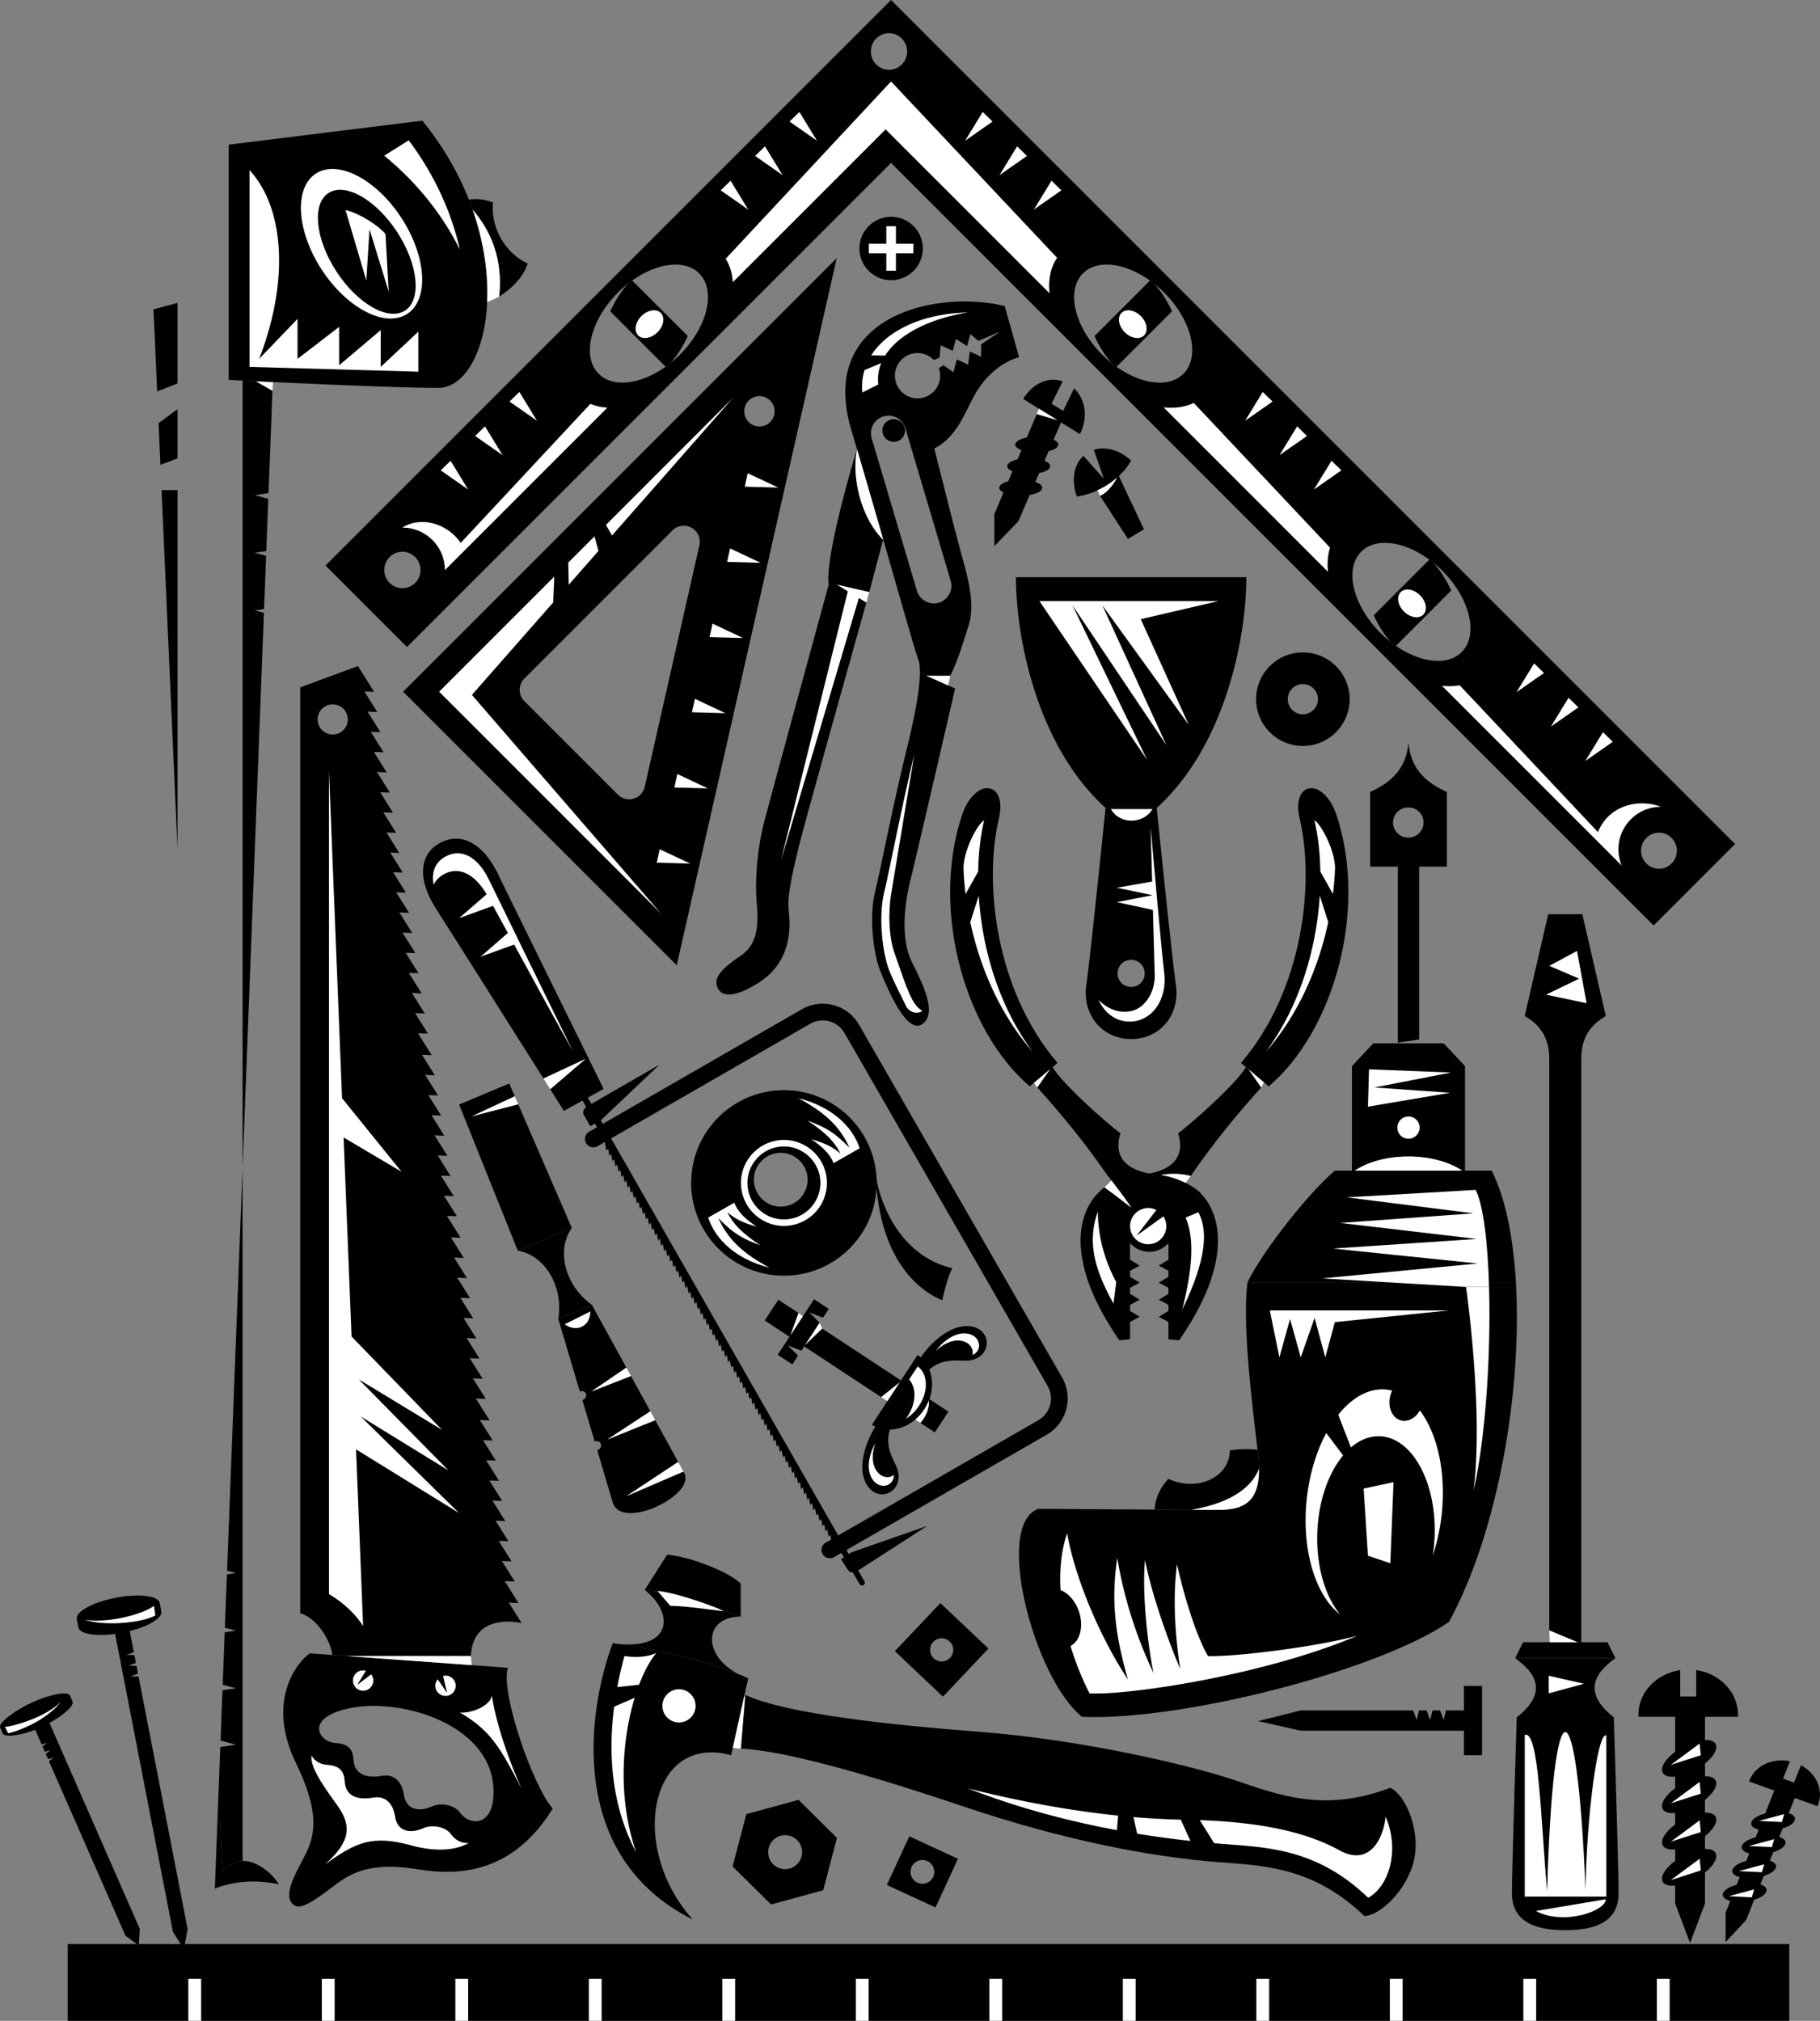
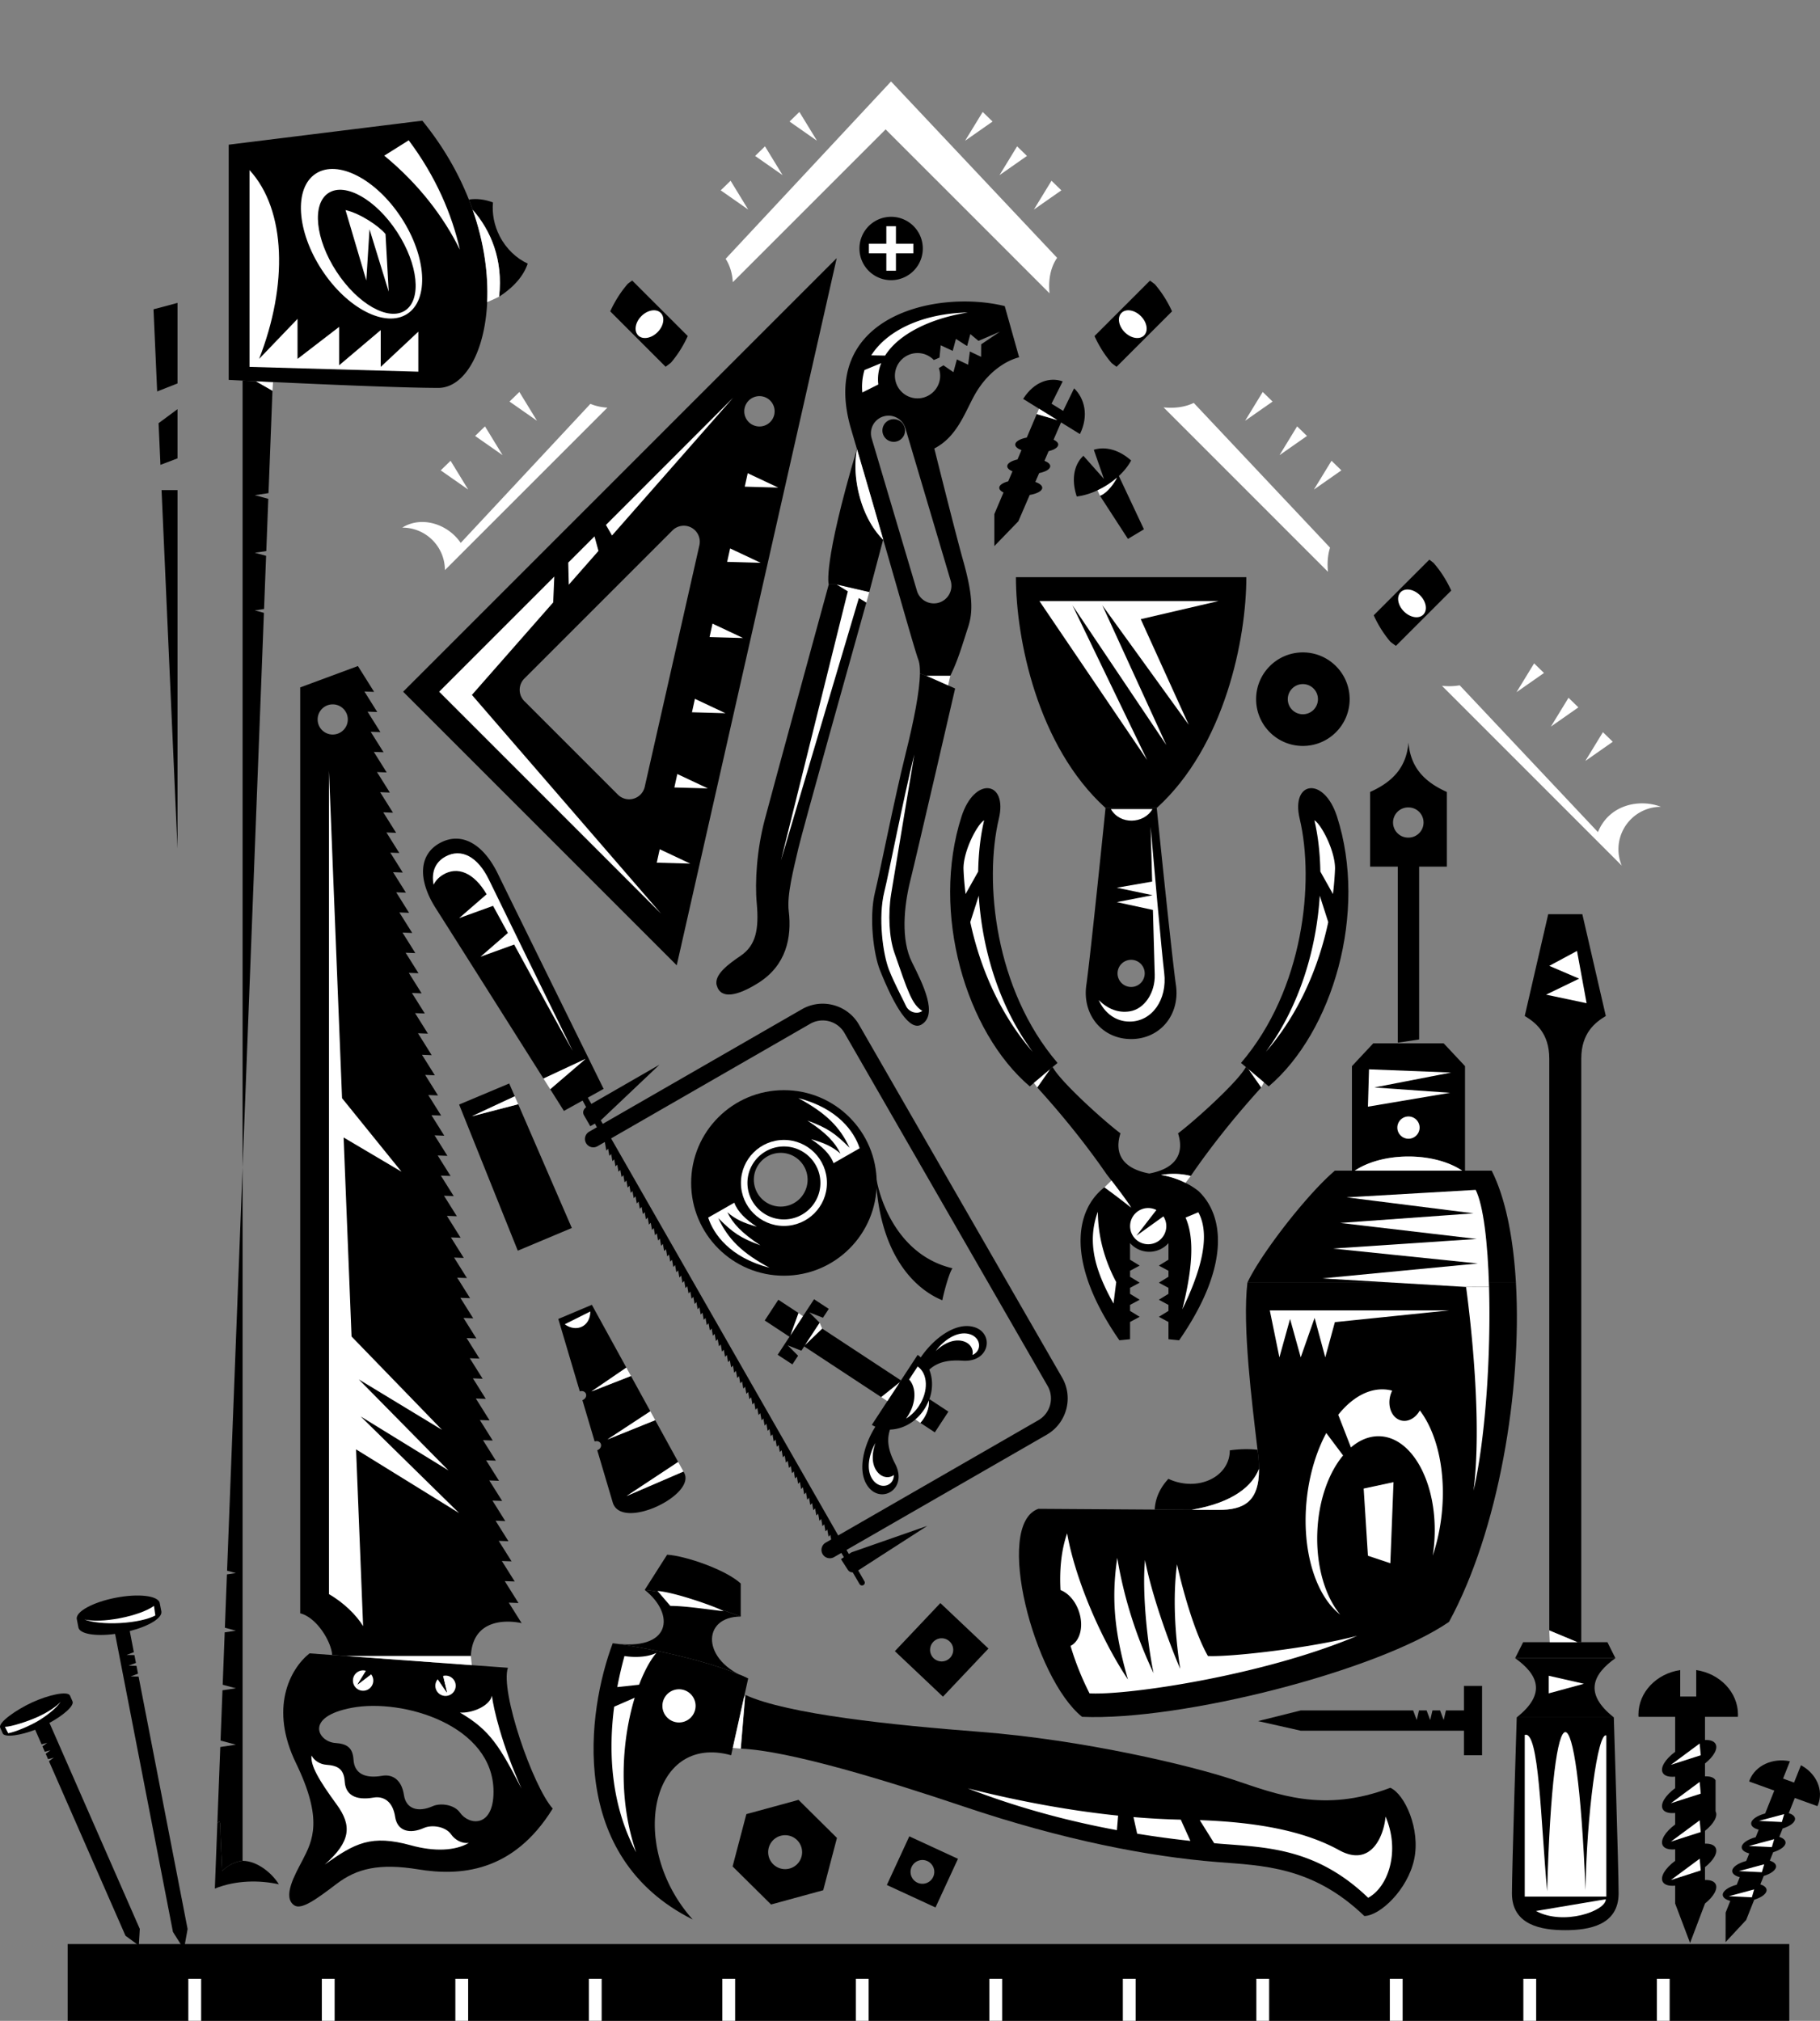
<svg xmlns="http://www.w3.org/2000/svg" width="477.2" height="529.844">
  <rect width="100%" height="100%" fill="#808080" stroke="none" />
  <path d="M46.544 100.531V79.414l-6.293 1.68.957 21.539 5.336-2.102m0 6.75-4.964 3.68.488 10.918 4.476-1.7v-12.898M42.36 128.5l4.184 93.973V128.5Zm190.169 365.723 5.894-12.758 12.758 5.89-5.894 12.762zm8.02-.606a3.112 3.112 0 0 0 4.132-1.523 3.112 3.112 0 0 0-1.52-4.133 3.117 3.117 0 0 0-4.132 1.52 3.119 3.119 0 0 0 1.52 4.136m6.691-48.773-12.606-11.926 11.926-12.61 12.61 11.926zm1.867-10.184a3.035 3.035 0 0 0-.121-4.289 3.032 3.032 0 0 0-4.29.121 3.032 3.032 0 0 0 .122 4.29 3.036 3.036 0 0 0 4.289-.122m-46.941 64.676-10.079-9.98 3.606-13.715 13.68-3.735 10.074 9.977-3.602 13.715zm3.605-9.27a4.45 4.45 0 1 0-.008-8.898 4.45 4.45 0 0 0 .008 8.898m-28.332-236.972-71.738-71.735L219.388 67.672Zm3.875-114.735a4.202 4.202 0 0 0-4.992.711l-38.832 38.832a4.192 4.192 0 0 0 0 5.934l24.504 24.5a4.182 4.182 0 0 0 4.129 1.062 4.187 4.187 0 0 0 2.925-3.101l14.332-63.336a4.204 4.204 0 0 0-2.066-4.602zm17.75-26.539a3.979 3.979 0 1 0-.004-7.957 3.979 3.979 0 0 0 .004 7.957" />
  <path fill="#fff" d="m155.876 140.625-6.882 6.883.14 5.793 7.785-8.856-1.043-3.82m-10.828 17.325.29-6.786-30.196 30.195 58.207 58.207-49.613-57.367 21.312-24.25m13.825-20.32 1.597 2.773 31.754-36.129zm36.402-10.031.777-3.524 8.004 3.77zm-4.617 19.718.777-3.527 8.008 3.77zm-4.614 19.715.778-3.523 8.008 3.77zm-4.613 19.719.774-3.523 8.007 3.77zm-4.617 19.719.777-3.528 8.008 3.77zm-4.614 19.715.778-3.524 8.004 3.77zm0 0" />
  <path d="m180.326 88.113-14.563-14.562c-.39.277-.777.562-1.164.867a28.703 28.703 0 0 0-2.902 3.996A31.032 31.032 0 0 0 160 81.633l14.52 14.52c.48-.344.953-.704 1.426-1.087a28.894 28.894 0 0 0 2.683-3.734 30.641 30.641 0 0 0 1.696-3.219m125.282-9.699a28.997 28.997 0 0 0-2.793-3.871c-.43-.34-.86-.664-1.29-.973l-14.546 14.543a30.645 30.645 0 0 0 1.695 3.219 28.59 28.59 0 0 0 2.774 3.844c.437.347.875.68 1.32.992l14.535-14.535a30.298 30.298 0 0 0-1.695-3.219m73.207 73.207a28.582 28.582 0 0 0-2.93-4.023c-.37-.301-.738-.586-1.113-.864l-14.586 14.586a30.644 30.644 0 0 0 1.695 3.22 28.856 28.856 0 0 0 2.668 3.714c.485.383.973.742 1.465 1.082l14.496-14.496a30.3 30.3 0 0 0-1.695-3.219" />
-   <path d="M233.63 0 85.345 148.285l21.36 21.356L233.63 42.719 433.576 242.66l21.355-21.36ZM105.51 154.219a4.738 4.738 0 0 1-4.739-4.739 4.739 4.739 0 1 1 9.477 0 4.738 4.738 0 0 1-4.739 4.739zm72.769-61.239a30.355 30.355 0 0 1-2.332 2.086c-.473.383-.946.743-1.426 1.086-6.531 4.645-13.793 5.61-17.54 1.86-4.491-4.489-2.237-14.028 5.032-21.297a29.923 29.923 0 0 1 2.586-2.297c.387-.305.774-.59 1.164-.867 6.531-4.653 13.801-5.621 17.551-1.871 4.492 4.492 2.238 14.027-5.035 21.3zm54.812-74.683a4.746 4.746 0 0 1-4.746-4.746 4.747 4.747 0 1 1 9.492 0 4.746 4.746 0 0 1-4.746 4.746zm77.188 79.715c-3.742 3.746-10.992 2.789-17.512-1.844a29.807 29.807 0 0 1-3.785-3.188c-7.274-7.273-9.527-16.808-5.035-21.3 3.754-3.758 11.039-2.782 17.578 1.89.43.309.86.633 1.289.973a30.496 30.496 0 0 1 2.434 2.172c7.27 7.27 9.523 16.808 5.03 21.297zm72.96 72.96c-3.687 3.692-10.78 2.821-17.226-1.636-.492-.34-.98-.7-1.465-1.082a30.43 30.43 0 0 1-2.605-2.313c-7.274-7.273-9.527-16.808-5.035-21.3 3.808-3.813 11.25-2.75 17.863 2.093.375.278.742.563 1.113.864a29.38 29.38 0 0 1 2.32 2.078c7.274 7.27 9.528 16.804 5.036 21.297zm51.786 56.813a4.741 4.741 0 0 1-4.742-4.738 4.745 4.745 0 0 1 4.742-4.742 4.741 4.741 0 0 1 0 9.48" />
  <path fill="#fff" d="m154.802 105.883-34.004 36.46c-3.34-4.933-10.218-7.187-15.32-4.011l-.008.008c.012 0 .027-.004.04-.004 6.151 0 11.14 4.988 11.14 11.145l42.605-42.602c-1.601-.098-3.101-.426-4.453-.996m193.391 44.035c-.23-2.285-.059-4.43.543-6.332l-35.738-37.95c-2.258 1.094-4.97 1.47-7.91 1.173l43.105 43.109m-71.02-82.32L233.63 21.359l-43.37 46.504c1.124 1.742 1.745 3.828 1.882 6.125l40.066-40.066 42.981 42.98c-.363-3.574.27-6.808 1.984-9.304m158.325 143.937c-5.614-2.172-13.582-.601-16.52 6.637l-36.25-38.492c-1.453.257-3.012.297-4.645.132l47.133 47.137a11.11 11.11 0 0 1-.863-4.27c0-6.156 4.988-11.144 11.145-11.144" />
  <path fill="#fff" d="m115.556 123.324 2.586-2.515 4.613 7.55zm9.02-9.019 2.586-2.516 4.617 7.55zm9.019-9.02 2.586-2.515 4.617 7.55zm55.375-55.379 2.59-2.515 4.613 7.55zm9.024-9.019 2.586-2.516 4.613 7.55zm9.019-9.02 2.586-2.515 4.613 7.55zm144.692 91.457-2.586-2.515-4.618 7.55zm-9.02-9.019-2.586-2.516-4.617 7.55zm-9.019-9.02-2.586-2.515-4.618 7.55zm89.199 89.199-2.586-2.515-4.613 7.55zm-9.02-9.019-2.586-2.516-4.613 7.551zm-9.019-9.015-2.586-2.52-4.614 7.55zM278.287 49.906l-2.586-2.515-4.614 7.55zm-9.02-9.019-2.586-2.516-4.613 7.55zm-9.019-9.02-2.586-2.515-4.618 7.55zM172.4 87.105c1.637-1.632 2.012-3.906.844-5.07-1.164-1.168-3.438-.793-5.07.844-1.633 1.633-2.012 3.902-.844 5.07 1.168 1.168 3.437.79 5.07-.844m122.504 0c-1.637-1.632-2.016-3.906-.848-5.07 1.168-1.168 3.442-.793 5.074.844 1.633 1.633 2.012 3.902.844 5.07-1.168 1.168-3.437.79-5.07-.844m73.206 73.208c-1.636-1.633-2.015-3.907-.847-5.07 1.168-1.169 3.442-.794 5.074.843 1.633 1.633 2.012 3.902.844 5.07-1.168 1.168-3.437.793-5.07-.844" />
  <path d="M233.65 73.457a8.307 8.307 0 1 0 .003-16.614 8.307 8.307 0 0 0-.003 16.614" />
  <path fill="#fff" d="M239.486 63.89h-4.574v-4.574h-2.52v4.575h-4.574v2.52h4.574v4.573h2.52V66.41h4.574v-2.52M66.994 99.95l4.441 2.538.152-2.32c-1.668-.078-3.21-.152-4.593-.219" />
  <path d="m63.603 306.098 5.594-145.414-2.39-.645 2.429-.367.535-13.938-2.965-.8 3.016-.454.523-13.695-3.539-.953 3.598-.539 1.031-26.805-4.441-2.539c-1.278-.058-2.418-.117-3.391-.164v206.313m-1.766 106.343-2.336.352-.539 13.977 2.875.777-2.921.437-.528 13.735 3.45.93-3.505.527-.507 13.18 4.011 1.081-4.078.61-.773 20.09s.762-1.387.762.504c0 1.886.503 11.957.503 11.957 2.016-2.141 4.41-2.641 5.352-2.707V306.098l-4.066 105.726 2.3.617" />
  <path d="M57.748 478.64c0-1.89-.762-.503-.762-.503l-.653 17.027c5.594-2.238 11.747-2.238 16.782-1.117-1.68-2.797-5.594-6.156-9.512-6.156-.941.066-3.336.566-5.352 2.707 0 0-.503-10.07-.503-11.957m73.304-416.653c-1.508-2.898-2.062-6.008-1.797-8.91-2.074-.789-4.257-1.086-6.316-.754.352.89.68 1.778.988 2.66 4.719 5.403 8.031 13 6.942 22.805 4.183-2.723 6.511-5.719 7.496-8.672-2.961-1.39-5.598-3.836-7.313-7.129" />
  <path d="m110.732 31.64-50.766 6.294v61.671l3.637.18c.973.047 2.113.106 3.39.164 1.383.067 2.926.14 4.594.219 13.239.621 34.211 1.535 43.34 1.535 6.82 0 12.207-9.27 12.809-22.488.328-7.192-.762-15.555-3.809-24.23a71.49 71.49 0 0 0-.988-2.66c-2.727-6.895-6.7-13.93-12.207-20.684" />
  <path fill="#fff" d="M123.927 54.984c4.719 5.403 8.031 13 6.942 22.805 0 0-1.536.762-3.133 1.426.328-7.192-.762-15.555-3.809-24.23m-23.176-14.172c9.165 7.535 15.63 16.16 19.825 24.636-2.067-9.23-6.297-19.176-13.414-28.664l-6.41 4.028M84.36 70.715c6.626 10.152 16.669 15.336 22.43 11.574 5.762-3.758 5.063-15.039-1.562-25.191-6.625-10.153-16.668-15.336-22.43-11.575-5.765 3.758-5.062 15.04 1.563 25.192" />
  <path fill="#fff" d="m109.681 97.453-44.258-1.258V44.594C75.072 55.082 75.49 74.8 67.94 94.098l10.07-10.489v10.489l10.907-8.391v10.07l10.906-9.23v9.648l9.86-9.23v10.488" />
  <path d="M88.22 71.203c5.551 8.504 13.61 13.078 18 10.215 4.39-2.867 3.45-12.086-2.101-20.59-5.551-8.508-13.61-13.082-18-10.219-4.391 2.868-3.45 12.086 2.101 20.594" />
  <path fill="#fff" d="M101.083 61.375c-1.68-2.098-6.714-5.453-10.488-6.293l5.453 18.461.84-13.426 5.031 16.36-.836-15.102" />
  <path d="M30.333 418.91c-6.003 1.168-10.57 3.676-10.195 5.606l.422 2.18c.336 1.718 4.477 2.394 9.617 1.699l15.168 78.125 2.883 4.57.961-5.317-12.852-66.195-2.074-.039 1.926-.727-.398-2.046-2.07-.043 1.921-.727-.394-2.047-2.075-.039 1.922-.727-1.07-5.535c5.027-1.277 8.613-3.457 8.281-5.175l-.426-2.176c-.37-1.93-5.543-2.551-11.547-1.387" />
  <path fill="#fff" d="M22.138 424.602c1.922.77 5.422 1.164 9.367.945 3.965-.219 7.399-1.004 9.22-1.985l-.352-2.519c-1.665 1.219-4.961 2.46-8.86 3.219-3.879.754-7.367.84-9.375.34" />
  <path d="M8.443 446.344c4.191-1.93 9.324-3.106 9.91-1.77.113.262.543 1.242.66 1.504.52 1.192-2.582 3.797-6.047 5.637l23.688 54.023-.262 4.348-3.484-2.547-20.07-45.773 1.261-.934-1.496.402-.617-1.414 1.258-.937-1.493.406-.62-1.414 1.261-.938-1.492.407-1.68-3.828c-3.64 1.433-7.988 2.144-8.508.953-.117-.262-.546-1.242-.664-1.504-.582-1.336 4.203-4.688 8.395-6.621" />
  <path fill="#fff" d="M15.9 446.195c-.86 1.309-2.852 3.086-5.375 4.688-2.535 1.61-6.844 3.347-8.379 3.55l-.852-1.68c1.543.009 5.961-1.394 8.684-2.644 2.711-1.25 4.895-2.73 5.922-3.914" />
  <path d="M303.294 211.844c17.899-16.219 23.493-44.469 23.493-60.516h-60.414c0 16.047 5.593 44.297 23.496 60.516h13.425" />
  <path fill="#fff" d="M272.529 157.586h46.984L299.1 162.34l12.582 27.691-22.652-31.328 16.781 36.64-24.613-36.64 19.578 40.555-28.246-41.672" />
  <path d="M303.294 211.844s3.914 38.597 5.032 46.43c1.12 7.828-4.196 14.156-11.746 14.156-7.551 0-12.864-6.328-11.747-14.157 1.118-7.832 5.036-46.43 5.036-46.43zm-6.714 46.93a3.56 3.56 0 0 0 0-7.121 3.56 3.56 0 0 0 0 7.12" />
  <path fill="#fff" d="M291.267 212.125h10.906c-2.234 3.914-8.527 4.195-10.906 0m13.984 42.934c-.69-5.664-2.765-29.153-3.562-38.286 0 0 .18 6.586.398 14.368l-9.265 1.609 9.363 1.957v.004l-9.363 1.816 9.469 2.047c.214 7.692.417 14.942.476 16.953.14 4.754-2.691 9.04-6.562 9.641-2.989.465-5.73-.602-8.114-2.953 1.5 3.402 4.465 5.633 8.106 5.633 5.82 0 9.918-5.715 9.054-12.79" />
  <path d="M329.35 183.316c0-6.77 5.487-12.261 12.26-12.261 6.77 0 12.263 5.492 12.263 12.261 0 6.774-5.493 12.262-12.262 12.262-6.774 0-12.262-5.488-12.262-12.262zm12.26 3.957a3.956 3.956 0 0 0 3.954-3.957 3.956 3.956 0 1 0-3.953 3.957" />
  <path fill="#fff" d="M205.544 297.797c6.825 0 12.356 5.531 12.356 12.355 0 6.825-5.531 12.36-12.356 12.36-6.824 0-12.359-5.535-12.359-12.36 0-6.824 5.535-12.355 12.36-12.355zm-8.597 11.84a8.07 8.07 0 0 0 16.14 0 8.07 8.07 0 0 0-8.07-8.067 8.07 8.07 0 0 0-8.07 8.067" />
  <path d="M205.544 285.828c-13.433 0-24.328 10.89-24.328 24.324 0 13.434 10.895 24.325 24.328 24.325 13.434 0 24.325-10.891 24.325-24.325 0-13.433-10.891-24.324-24.325-24.324zm0 35.598c-6.226 0-11.273-5.047-11.273-11.274 0-6.226 5.047-11.273 11.273-11.273 6.227 0 11.274 5.047 11.274 11.273 0 6.227-5.047 11.274-11.274 11.274" />
  <path d="M205.544 300.59c-5.273 0-9.566 4.289-9.566 9.562 0 5.274 4.293 9.567 9.566 9.567 5.274 0 9.563-4.293 9.563-9.567 0-5.273-4.29-9.562-9.563-9.562zm-.84 15.77a7.053 7.053 0 0 1-7.046-7.048c0-3.882 3.16-7.046 7.047-7.046 3.886 0 7.046 3.164 7.046 7.046a7.053 7.053 0 0 1-7.046 7.047m24.89-9.004c.14 3.778 4.196 21.399 20.137 25.172-.977 1.399-2.375 6.852-2.656 8.391-7.832-3.215-16.922-12.863-17.48-33.563" />
  <path fill="#fff" d="m218.548 304.98 6.852-3.917c-1.399-4.336-5.734-10.489-16.082-13.145 7.273 3.918 10.91 7.55 13.426 13.008-3.778-3.778-5.735-5.176-11.047-7.133 4.894 3.215 7.27 5.73 8.672 8.668-2.098-1.816-4.2-2.797-7.696-3.773 2.797 1.816 5.035 3.914 5.875 6.292m-26.011 10.348-6.852 3.914c1.398 4.336 5.734 10.488 16.082 13.145-7.27-3.914-10.906-7.551-13.426-13.004 3.778 3.777 5.735 5.176 11.047 7.133-4.89-3.22-7.27-5.735-8.668-8.672 2.098 1.82 4.196 2.797 7.692 3.777-2.797-1.82-5.036-3.918-5.875-6.293" />
-   <path d="M135.763 327.914c6.992 1.117 12.028 9.227 10.625 17.899l8.793-3.708c-7.148-5.101-9.371-14.386-5.25-20.14l-14.168 5.95" />
  <path d="m149.931 321.965-14.058-32.445-12.137 3.152 11.23-5.238-1.453-3.356-13.133 5.52 15.383 38.316 14.168-5.95" />
  <path fill="#fff" d="m135.873 289.52-12.137 3.152 11.23-5.238zm0 0" />
  <path d="m146.388 345.813 5.637 19.003c.598-.222 1.25-.03 1.535.48.316.575.05 1.329-.594 1.684a1.48 1.48 0 0 1-.265.118l3.218 10.851c.602-.23 1.262-.043 1.551.477.317.57.055 1.324-.59 1.683-.093.051-.187.09-.285.118l4.059 13.691c2.238 7.55 22.094-1.957 18.691-7.836l-.148-.266-14.906 6.426 13.527-8.937-6.02-10.953-12.543 5.066 11.266-7.395-5.086-9.253-10.375 4.062 9.168-6.262-9.047-16.465-8.793 3.708" />
  <path fill="#fff" d="m164.228 358.57-9.168 6.262 10.375-4.062zm7.57 13.782-12.543 5.066 11.266-7.395zm7.399 13.464-14.906 6.426 13.527-8.937zm-31.129-38.606 6.715-3.355c0 3.915-3.637 5.594-6.715 3.356" />
  <path d="M423.556 434.754c-5.875 4.195-8.39 9.226-.418 15.52h-25.453c7.973-6.294 5.453-11.325-.418-15.52h26.29" />
  <path d="M397.685 450.273s-1.258 39.844-1.258 46.149c0 8.39 7.832 9.648 13.985 9.648 6.152 0 13.984-1.257 13.984-9.648 0-6.305-1.258-46.149-1.258-46.149h-25.453m25.871-15.519-2.098-4.195h-22.093l-2.098 4.195h26.29" />
  <path fill="#fff" d="m406.076 439.367 9.23 2.098-9.23 2.515zm0 0" />
  <path fill="#fff" d="M399.783 497.262h21.394v-42.23c-2.234-1.122-5.172 20.835-5.453 40.55-2.234-55.098-8.527-55.516-10.066.281-1.68-18.32-2.098-42.37-5.875-40.972v42.37m21.257.699c0 3.08-11.046 6.993-18.32 3.08l18.32-3.08" />
  <path d="M414.607 430.559V277.57c0-6.715 3.637-9.508 6.434-11.187l-6.157-26.692h-8.945l-6.156 26.692c2.797 1.68 6.433 4.472 6.433 11.187v149.91l7.383 3.079h1.008" />
  <path fill="#fff" d="m406.216 427.48.121 3.079h7.262zm7.274-178.156 2.515 13.703-10.629-2.238 8.672-4.195-7.832-3.356 7.274-3.914" />
  <path d="M364.544 468.734c-17.62 6.711-29.789 1.676-41.113-2.097-11.328-3.778-39.437-10.489-66.707-12.586-22.371-1.723-50.246-4.57-61.316-9.668l-1.18 14.094c12.574.507 38.063 8.293 58.531 15.199 25.918 8.738 48.438 13.097 66.313 14.523 11.902.946 25.066 1.086 38.652 14.156 4.133-.066 11.36-6.906 13.067-14.843 1.703-7.938-2.473-17.102-6.247-18.778m-170.328-44.89v-8.668c-3.914-3.637-14.543-7.274-19.297-7.551l-5.875 9.227c4.758.363 15.63 3.3 25.172 6.992m1.957 16.222-1.125 5.07-2.922 13.153-.425 1.914c-21.258-5.871-27.13 24.055-10.07 43.07-33.005-16.5-27.688-54.539-20.977-72.437 11.133 1.484 26.93 5.144 35.52 9.23" />
  <path d="M196.173 440.066c-8.59-4.086-24.386-7.746-35.52-9.23 15.384 2.238 16.505-7.55 8.391-13.984 4.758.363 15.63 3.3 25.172 6.992-10.347 0-10.347 11.746 1.957 16.222" />
  <path fill="#fff" d="m195.048 445.137-2.922 13.152 2.102.188 1.18-14.094-.36.754m103.114 35.633c4.714.77 9.375 1.398 13.953 1.894l-2.516-5.57a202.25 202.25 0 0 1-12.406-.676l.969 4.352m65.125-4.485c-.422 5.035-3.778 13.426-12.168 8.809-7.848-4.317-18.989-7.25-36.547-7.875l3.781 6.047c.574.05 1.148.105 1.723.152 11.898.957 25.066 1.086 38.652 14.16 5.258-2.832 8.473-12.203 4.559-21.293m-70.117-.25c-12.458-1.285-25.672-3.68-39.407-7.14 13.125 5.085 26.285 8.578 39.086 10.953l.32-3.813M172.4 417.133c4.195.277 14.824 3.914 17.34 5.312-4.754-.558-10.348-1.398-13.985-1.398l-3.355-3.914m8.746 33.167a4.352 4.352 0 1 0-6.323-5.98 4.352 4.352 0 0 0 6.323 5.98m-13.574-8.585c1.367-3.598 2.949-6.48 4.55-8.363-2.796 1.402-6.714 1.12-8.39.84-.7 2.55-1.344 5.28-1.883 8.14l5.723-.617m-1.152 3.414-5.387 2.348c-1.563 12.027-.84 25.75 5.773 38.18-4.922-14.196-3.691-29.669-.387-40.528" />
-   <path d="M449.818 466.777c-.41-.754-1.43-1.09-2.77-1.043v-3.367c2.274-1.82 3.457-3.863 2.77-5.117-.41-.754-1.43-1.09-2.77-1.043v-7.473h-7.828v10.575c-2.582 1.91-3.984 4.152-3.25 5.492.457.84 1.668 1.164 3.25 1.011v3.024c-2.582 1.91-3.984 4.148-3.25 5.492.457.84 1.668 1.164 3.25 1.012v3.023c-2.582 1.91-3.984 4.149-3.25 5.489.457.843 1.668 1.168 3.25 1.015v3.024c-2.582 1.91-3.984 4.148-3.25 5.488.457.84 1.668 1.168 3.25 1.016v4.683l3.914 10.348 3.914-10.348v-8.129c2.274-1.824 3.457-3.863 2.77-5.12-.41-.75-1.43-1.087-2.77-1.044v-3.363c2.274-1.824 3.457-3.863 2.77-5.121-.41-.75-1.43-1.086-2.77-1.043v-3.363c2.274-1.82 3.457-3.864 2.77-5.118" />
+   <path d="M449.818 466.777c-.41-.754-1.43-1.09-2.77-1.043v-3.367c2.274-1.82 3.457-3.863 2.77-5.117-.41-.754-1.43-1.09-2.77-1.043v-7.473h-7.828v10.575c-2.582 1.91-3.984 4.152-3.25 5.492.457.84 1.668 1.164 3.25 1.011v3.024c-2.582 1.91-3.984 4.148-3.25 5.492.457.84 1.668 1.164 3.25 1.012v3.023c-2.582 1.91-3.984 4.149-3.25 5.489.457.843 1.668 1.168 3.25 1.015v3.024c-2.582 1.91-3.984 4.148-3.25 5.488.457.84 1.668 1.168 3.25 1.016v4.683l3.914 10.348 3.914-10.348c2.274-1.824 3.457-3.863 2.77-5.12-.41-.75-1.43-1.087-2.77-1.044v-3.363c2.274-1.824 3.457-3.863 2.77-5.121-.41-.75-1.43-1.086-2.77-1.043v-3.363c2.274-1.82 3.457-3.864 2.77-5.118" />
  <path d="M444.744 437.875v6.945h-4.196v-6.945c-6.21.914-10.957 5.797-10.957 11.7 0 .19.024.374.032.558h26.042c.012-.184.032-.367.032-.559 0-5.902-4.746-10.785-10.953-11.699" />
  <path fill="#fff" d="m445.65 457.129-7.55 5.59 7.831-2.516zm0 10.066-7.55 5.594 7.831-2.516zm0 10.071-7.55 5.59 7.831-2.516zm0 10.066-7.55 5.594 7.831-2.516zm0 0" />
  <path d="M468.158 482.977c-.086-.594-.696-1.067-1.63-1.372l.876-2.199c2.035-.625 3.383-1.668 3.238-2.656-.086-.594-.7-1.066-1.633-1.371l1.95-4.883-5.38-1.941-2.757 6.91c-2.27.61-3.817 1.726-3.66 2.785.093.664.843 1.176 1.964 1.469l-.785 1.972c-2.273.61-3.816 1.727-3.664 2.786.098.664.844 1.175 1.969 1.468l-.79 1.977c-2.269.61-3.815 1.723-3.663 2.781.098.664.844 1.176 1.969 1.469l-.79 1.976c-2.269.61-3.816 1.723-3.66 2.782.094.664.844 1.175 1.97 1.468l-1.224 3.063-.008 7.738 5.387-5.793 2.117-5.316c2.036-.63 3.383-1.668 3.239-2.66-.086-.594-.7-1.067-1.63-1.368l.876-2.199c2.035-.629 3.383-1.672 3.234-2.66-.086-.594-.695-1.066-1.629-1.367l.88-2.203c2.034-.625 3.378-1.668 3.234-2.656" />
  <path d="m472.205 462.824-1.809 4.543-2.883-1.043 1.809-4.539c-4.5-.941-9.035 1.07-10.574 4.93-.047.125-.082.25-.125.375l17.89 6.457c.055-.117.117-.235.168-.356 1.535-3.859-.45-8.226-4.476-10.367" />
  <path fill="#fff" d="m467.81 475.633-6.644 1.785 6.035.297zm-2.621 6.582L458.541 484l6.035.297zm-2.625 6.582-6.645 1.785 6.036.297zm-2.625 6.582-6.645 1.785 6.036.297zm0 0" />
  <path d="M293.36 124.8c1.302-1.214 2.419-2.581 3.22-4.062-3.297-2.953-6.918-3.707-9.782-2.808l2.649 7.632-5.383-6.058c-2.297 2.133-3.309 5.902-1.746 10.672 1.758-.211 3.629-.778 5.45-1.621a21.997 21.997 0 0 0 5.112-3.32c-1.148 2.257-3.152 4.355-4.48 4.734l7.34 11.324 4.199-2.516-6.578-13.976" />
  <path fill="#fff" d="M287.767 128.555a21.997 21.997 0 0 0 5.113-3.32c-1.148 2.257-3.152 4.355-4.48 4.734l-.633-1.414" />
  <path d="M283.154 113.816c2.398-4.886 1.187-9.406-1.528-11.996l-2.875 5.91-3.043-1.886 2.93-5.856c-3.308-1.144-7.379-.074-10.375 4.598l4.164 2.582 4.793 2.969-5.39-1.567-2.61 6.153c-1.8.347-3.027 1.043-3.027 1.84 0 .57.621 1.085 1.629 1.46l-1.035 2.434c-1.614.367-2.692 1.02-2.692 1.77 0 .52.52.992 1.367 1.355l-1.109 2.621c-1.426.379-2.355.992-2.355 1.688 0 .464.418.89 1.117 1.238l-2.403 5.664v8.39l6.293-6.503 2.98-6.907c1.938-.324 3.286-1.046 3.286-1.882 0-.602-.703-1.141-1.813-1.524l1.004-2.324c1.73-.355 2.907-1.035 2.907-1.816 0-.547-.578-1.04-1.512-1.41l1.09-2.524c1.515-.371 2.52-1.008 2.52-1.73 0-.485-.458-.93-1.22-1.286l1.958-4.527 4.949 3.066" />
  <path fill="#fff" d="m272.427 107.168 4.793 2.969-5.39-1.567zm0 0" />
  <path d="m379.119 448.457-.59 2.516-.946-2.516h-1.996l-.59 2.516-.945-2.516h-1.996l-.59 2.516-.945-2.516h-29.473l-11.183 2.797 11.183 2.516H384.4v-5.313h-5.281" />
  <path d="M388.595 460.203v-18.18h-4.754v18.18h4.754M217.29 153.25s-14.683 53.7-16.78 61.672c-2.098 7.969-2.594 16.367-2.098 21.812.629 6.926-.211 11.121-4.196 13.848-2.793 1.91-7.097 4.867-6.293 7.758 1.047 3.777 5.473 2.789 10.907-.63 7.343-4.612 8.812-11.952 7.972-18.874-.508-4.188 1.258-10.91 2.516-16.363 1.117-4.832 14.75-53.485 17.84-64.493l-7.77-4.73h-2.097m25.589 23.914 5.715 2.54 1.836.816s-10.066 43.628-11.746 50.343c-1.676 6.711-2.516 15.524.422 21.395 2.934 5.875 6.867 13.754 2.516 16.363-3.149 1.887-7.133-4.824-10.907-14.266-1.64-4.093-2.937-13.843-1.261-20.554 1.164-4.64 5.035-24.332 7.972-36.082 2.203-8.809 3.696-16.438 3.778-21.117l1.675.562" />
  <path fill="#fff" d="m227.923 155.219-8.535-1.969 2.914 1.773-17.547 70.598 20.442-68.832 1.96 1.191.766-2.761m14.957 21.945h6.293l-.578 2.54-5.715-2.54m-3.144 20.66c-2.938 11.75-6.707 31.336-7.867 35.977-1.68 6.71-.38 16.46 1.257 20.554 1.477 3.692 3.223 6.836 4.461 9.47.68 1.44 2.778 2.277 4.246 1.23-2.726-1.68-3.777-5.035-7.343-15.313-1.367-3.949-1.676-10.07-.84-15.312.644-4.024 6.086-36.606 6.086-36.606" />
  <path d="M217.29 153.25h2.098l8.535 1.969 3.63-13.715c-6.102-6.102-8.247-16.926-6.84-23.7-.012-.03-.02-.062-.032-.093-9.043 30.555-7.39 35.539-7.39 35.539" />
  <path d="M263.439 80.254c-17.832-4.406-49.086 2.516-40.273 32.305.507 1.726 1.015 3.445 1.515 5.152.012.031.02.062.031.094a4434.943 4434.943 0 0 1 6.899 23.757c4.816 16.727 8.347 29.207 9.172 31.407.316.84.445 2.07.422 3.633l1.675.562h6.293c2.098-4.195 3.356-8.809 4.617-12.586 1.258-3.777 1.465-7.973-1.261-17.621-2.004-7.098-7.551-29.367-7.551-29.367 6.086-3.145 8.066-9.656 10.7-14.262 3.355-5.875 8.179-8.812 11.534-9.648zm-14.172 72.023a4.617 4.617 0 0 1-3.11 5.739 4.618 4.618 0 0 1-5.738-3.114l-11.886-40.039a4.615 4.615 0 0 1 8.847-2.629zm7.996-62-.023 3.278-2.942-1.395-.457 3.461-2.945-1.39-.91 3.351-2.61-1.797-1.218.727a5.932 5.932 0 1 1-11.516 1.992 5.933 5.933 0 0 1 5.934-5.934c1.68 0 3.191.7 4.273 1.825l1.485-.637.324-3.227L249.802 92l.84-3.145 2.852 1.833.113-.047.812-3.047 2.137 1.781 5.621-2.41-4.914 3.312" />
  <path d="M234.333 115.84a2.967 2.967 0 0 0 0-5.934 2.967 2.967 0 0 0 0 5.934" />
  <path fill="#fff" d="m228.439 93.168 3.633.066c3.543-5.632 11.808-9.738 21.719-11.304-11.555.222-21.086 4.527-25.352 11.238m2.617 2.035-4.39 1.817a15.32 15.32 0 0 0-.567 5.886l4.195-2.097a11.05 11.05 0 0 1 .762-5.606m.554 46.36a4434.943 4434.943 0 0 0-6.898-23.758c-1.406 6.773.739 17.597 6.84 23.699l.059.059" />
  <path d="M469.146 529.844v-20.137H17.736v20.137h451.41" />
  <path fill="#fff" d="M52.74 518.813h-3.36v11.03h3.36v-11.03m35 0h-3.356v11.03h3.356v-11.03m35.008 0h-3.356v11.03h3.356v-11.03m35.003 0h-3.355v11.03h3.355v-11.03m35 0h-3.355v11.03h3.355v-11.03m35.004 0H224.4v11.03h3.355v-11.03m35.008 0h-3.355v11.03h3.355v-11.03m35 0h-3.355v11.03h3.355v-11.03m35.004 0h-3.355v11.03h3.355v-11.03m35 0h-3.355v11.03h3.355v-11.03m35.012 0h-3.36v11.03h3.36v-11.03m35 0h-3.356v11.03h3.356v-11.03" />
  <path d="M366.501 273.375v-46.148h-7.27v-19.579c5.59-2.515 9.509-6.152 10.067-12.968.559 6.816 4.477 10.453 10.067 12.968v19.579h-7.27v45.308zm2.797-53.766a3.953 3.953 0 0 0 3.953-3.953 3.954 3.954 0 0 0-3.953-3.957 3.956 3.956 0 1 0 0 7.91m0 83.618c5.688 0 10.743 1.453 14.078 3.71h.747v-27.41l-5.594-5.976h-18.461l-5.594 5.976v27.41h.746c3.336-2.257 8.39-3.71 14.078-3.71" />
  <path fill="#fff" d="M355.22 306.938c3.336-2.258 8.39-3.711 14.078-3.711 5.688 0 10.743 1.453 14.078 3.71H355.22m14.078-8.374a2.918 2.918 0 1 0 0-5.837 2.918 2.918 0 0 0 0 5.837m-10.348-18.196 21.536.84-20.137 3.914 19.856 1.399-21.536 3.636.282-9.789" />
  <path d="M327.068 336.305c-1.356 11.363 1.215 31.61 2.652 43.804.047.407.098.832.145 1.223.16 1.383.234 2.621.242 3.762.082 8.797-4.156 10.781-10.594 10.781-1.37 0-3.906-.008-7.113-.023-2.809-.016-6.129-.036-9.64-.055-13.786-.082-30.512-.2-30.512-.2-11.747 4.196-1.118 44.47 11.468 54.536 26.008 1.12 77.473-12.024 96.211-24.89 12.961-23.762 19.164-60.766 17.547-88.93l-70.406-.008" />
  <path d="M391.115 306.938H350c-7.554 6.433-19.578 22.093-22.933 29.367l70.406.008c-.687-11.942-2.777-22.297-6.36-29.375m-61.006 78.156a34.687 34.687 0 0 0-.242-3.762c-.047-.39-.098-.816-.145-1.223-2.285-.246-4.765-.199-7.277.157a7.891 7.891 0 0 1-.266 2.12c-1.363 5.063-7.426 7.833-13.543 6.188-.8-.219-1.562-.5-2.281-.84-2.094 2.243-3.43 4.946-3.594 8.063l9.64.055c11.114-1.875 16.06-6.418 17.708-10.758" />
  <path fill="#fff" d="M330.107 385.094c.082 8.797-4.156 10.781-10.594 10.781-1.37 0-3.906-.008-7.113-.023 11.113-1.875 16.058-6.418 17.707-10.758m54.293-47.672-37.754-2.238 40.832-3.914-38.039-3.915 37.758-2.52-35.797-4.194 34.96-2.516-33.284-4.195 33.843-1.957c2.012 4.027 3.176 13.746 3.508 25.441l-6.027.008" />
  <path fill="#fff" d="M390.427 337.414c.496 17.527-.883 39.504-4.066 53.426 2.234-17.617-.563-43.07-1.961-53.418l6.027-.008m-10.5 6.16H332.94l2.516 12.309 2.796-10.07 2.797 10.07 3.637-10.348 2.797 10.348 2.52-9.23 29.925-3.079m-63.212 90.617c-3.355-5.87-6.43-16.5-8.11-24.05-1.116 8.668-.558 18.18.84 27.41-3.355-7.832-7.55-19.86-9.23-28.531-.84 9.23.84 22.937 2.239 29.648-4.754-10.07-7.832-20.137-9.512-30.207-1.676 11.187-.559 20.137 2.797 31.883-6.711-10.067-13.703-25.727-15.942-38.313-1.457 4.149-2.047 9.254-1.738 14.864 2.004.765 3.879 2.816 4.82 5.578 1.328 3.89.34 7.793-2.187 9.066a74.086 74.086 0 0 0 4.98 12.441c10.067.563 45.868-4.753 70.2-15.101-11.465 3.078-32.723 5.594-39.157 5.312m28.68-32.351c.297-8.32 2.93-15.645 6.762-20.238l-4.41-5.88c-2.586 4.805-4.442 10.821-5.133 17.458-1.383 13.34 2.351 25.195 8.773 30.136-3.91-4.738-6.312-12.62-5.992-21.476m26.883-32.035c-1.098 1.968-3.047 3.093-4.899 2.625-2.332-.586-3.617-3.465-2.87-6.43.124-.496.304-.957.515-1.39a10.913 10.913 0 0 0-1.524-.282c-4.539-.469-8.98 2.067-12.62 6.606l3.331 8.566c2.262-1.937 4.813-3.004 7.485-2.93 8.492.239 14.969 11.942 14.457 26.137a42.286 42.286 0 0 1-.496 5.168c1.136-3.375 1.957-7.086 2.367-11.023 1.148-11.07-1.23-21.125-5.746-27.047" />
  <path fill="#fff" d="m365.38 388.605-7.828 1.676 1.117 17.621 5.875 1.957.836-21.254" />
  <path d="M277.283 278.688c-16.5-19.297-19.297-47.547-15.383-64.047 2.351-9.907-6.363-11.188-9.79-.559-8.109 25.172 1.118 56.496 17.9 70.758l1.077-.91 4.207-3.559.711-.605 1.278-1.079m73.277-64.605c-3.426-10.629-12.14-9.348-9.789.559 3.914 16.5 1.117 44.75-15.383 64.047l1.274 1.078.714.605 4.028 3.41 1.254 1.059c16.781-14.262 26.011-45.586 17.902-70.758" />
  <path fill="#fff" d="M256.478 228.512c.082-4.953.629-9.524 1.559-13.434-1.73.961-5.454 7.938-5.41 12.7.078 2.14.269 4.363.542 6.632l3.309-5.898m14.289 47.269c-9.121-12.324-13.305-27.523-14.137-40.945l-2.222 6.93c2.5 11.734 7.691 24.082 16.36 34.015m75.425-47.269c-.082-4.953-.633-9.524-1.559-13.434 1.73.961 5.453 7.938 5.41 12.7a80.216 80.216 0 0 1-.546 6.632l-3.305-5.898m-14.289 47.269c9.12-12.324 13.3-27.523 14.137-40.945l2.222 6.93c-2.5 11.734-7.691 24.082-16.36 34.015" />
  <path d="M308.884 297.148c1.723 5.41-.683 9.262-7.55 10.532-6.864-1.27-9.27-5.121-7.551-10.532-4.383-3.289-15.73-13.543-17.778-17.382l-.71.605-3.329 4.75c7.336 8.07 13.45 15.883 18.22 22.809 0 0 .507.644 1.241 1.593 1.574 2.043 4.2 5.5 5.153 7.098a204.896 204.896 0 0 0-6.997-5.32c-7.601 5.867-10.375 19.504 3.918 40.105l2.797-.277v-4.52l2.52-1.355-2.52-1.55v-1.571l2.52-1.356-2.52-1.547v-1.57l2.52-1.355-2.52-1.551v-1.57l2.52-1.356-2.52-1.547v-4.324c-.015-.031-.035-.059-.05-.09a6.697 6.697 0 0 0 5.085 2.336 6.705 6.705 0 0 0 5.09-2.336c-.02.031-.035.059-.054.09v4.324l-2.516 1.547 2.516 1.356v1.57l-2.516 1.55 2.516 1.356v1.57l-2.516 1.547 2.516 1.356v1.57l-2.516 1.55 2.516 1.356v4.52l2.796.277c13.57-19.558 11.762-32.847 5.04-39.16l-.004.004a19.116 19.116 0 0 0-3.364-2.117 22.652 22.652 0 0 0-6.426-2.078c2.95-.492 5.598-.297 7.801.273 4.813-7.027 11.012-14.98 18.489-23.207l-3.325-4.75-.715-.605c-2.042 3.84-13.394 14.093-17.777 17.383" />
  <path fill="#fff" d="M291.427 309.523c1.574 2.043 4.2 5.5 5.153 7.098a204.896 204.896 0 0 0-6.997-5.32l1.844-1.778m20.785-1.195c-2.203-.57-4.851-.765-7.8-.273a22.776 22.776 0 0 1 6.425 2.078l1.375-1.805m1.988 9.516c3.356 6.152.56 15.664-4.195 25.453 2.516-10.07 3.356-18.461.84-24.055l3.356-1.398m-21.531 18.308c-2.419-4.562-4.758-10.757-4.82-18.453-3.017 8.258-.5 15.809 4.108 24.082l.711-5.629m5.309-12.156 5.223-6.746a4.708 4.708 0 0 0-2.145-.516 4.746 4.746 0 1 0 4.746 4.746 4.71 4.71 0 0 0-.758-2.562l-7.066 5.078m-22.684-43.625-3.328 4.75-.879-1.191zm52.082 0 3.325 4.75.703-1.34zm0 0" />
  <path d="m133.173 437.27-9.468-.688-32.918-2.39-3.707-.27-5.926-.43c-5.242 4.196-10.488 14.477-3.567 28.738 7.215 14.868 4.407 20.348 1.68 25.594-1.871 3.594-5.344 9.582-2.098 11.742 1.887 1.262 5.872-1.675 11.118-5.66 5.242-3.988 11.117-5.453 21.394-3.777 10.602 1.73 24.754 1.05 35.242-15.941-5.246-5.875-13.843-30.836-11.75-36.918zm-12.582 37.964c-1.468-2.097-5.07-2.593-7.133-1.675-3.777 1.675-6.992.8-7.55-2.938-.63-4.195-3.184-5.465-5.664-5.035-4.825.84-7.34-.785-7.551-4.195-.211-3.356-1.89-4.192-4.824-4.407-4.403-.312-8.254-6.851 4.402-9.226 13.426-2.516 37.129 4.601 37.129 22.023 0 9.442-6.422 8.867-8.809 5.453" />
  <path fill="#fff" d="m93.74 441.676 2.226-3.598a2.698 2.698 0 0 0-.758-.121 2.669 2.669 0 1 0 2.668 2.668c0-.629-.222-1.2-.585-1.656l-3.551 2.707m23.441 2.082-2.39-3.488a2.576 2.576 0 0 0-.418.644 2.668 2.668 0 1 0 4.883 2.152 2.667 2.667 0 0 0-1.364-3.52 2.647 2.647 0 0 0-1.754-.128l1.043 4.34" />
  <path d="m97.29 438.969-3.55 2.707 2.226-3.598s1.086.242 1.325.89m17.499 1.302 2.391 3.488-1.043-4.34s-.93.207-1.347.852" />
  <path fill="#fff" d="M122.923 483.191c-1.734.227-3.582-.726-4.64-2.238-1.469-2.098-5.067-2.598-7.133-1.68-3.777 1.68-6.988.805-7.55-2.937-.63-4.195-3.184-5.465-5.665-5.031-4.824.836-7.34-.79-7.55-4.2-.212-3.351-1.887-4.19-4.825-4.402-1.648-.117-3.223-1.113-3.879-2.433-.316 2.59 1.852 6.363 6.606 12.867 3.984 5.457 3.777 9.652-3.149 15.734 7.973-5.664 12.184-7.922 22.656-5.035 6.082 1.68 11.59 1.437 15.13-.645m6.058-38.581c.418 3.359 2.516 12.59 7.758 24.331-5.66-10.906-8.18-15.308-16.149-19.925 3.145.21 7.758-1.676 8.39-4.407" />
  <path d="M123.455 434.191c.597-11.816 13.32-8.617 13.32-8.617l-3.375-5.379 2.55.098-3.605-5.742 2.613.098-3.375-5.375 2.551.097-3.375-5.375 2.551.094-3.375-5.375 2.55.098-3.374-5.38 2.55.098-3.374-5.375 2.55.098-3.375-5.379 2.551.098-3.375-5.375 2.551.097-3.375-5.379 2.55.098-3.605-5.742 2.614.098-3.375-5.375 2.55.097-3.375-5.375 2.551.098-3.375-5.379 2.55.098-3.374-5.375 2.55.097-3.374-5.378 2.55.097-3.375-5.375 2.551.094-3.375-5.375 2.547.098-3.371-5.375 2.55.093-3.605-5.742 2.614.102-3.375-5.38 2.55.098-3.375-5.375 2.551.098-3.375-5.379 2.551.098-3.375-5.375 2.55.093-3.374-5.375 2.55.098-3.374-5.375 2.546.098-3.37-5.38 2.546.099-3.375-5.375 2.551.097-3.602-5.746 2.614.102-3.375-5.38 2.55.098-3.375-5.375 2.547.098-3.37-5.375 2.546.094-3.375-5.375 2.55.097-3.37-5.378 2.547.097-3.371-5.375 2.546.098-3.375-5.38 2.551.099-3.375-5.375 2.551.097-3.277-5.222 2.36.09-3.376-5.38 2.55.098-3.374-5.375 2.55.098-3.374-5.38 2.55.099-3.375-5.375 2.547.097-3.37-5.379 2.55.098-3.375-5.375 2.547.094-3.371-5.375 2.547.097-3.371-5.375 2.546.098-4.257-6.789-.008.094-.012-.07-15.102 5.593v242.762c4.36 1.094 8.18 7.488 8.371 10.918l3.707.27zM83.283 188.633a3.954 3.954 0 1 1 3.953 3.953 3.953 3.953 0 0 1-3.953-3.953" />
  <path fill="#fff" d="m120.38 396.715-25.808-25.34 23.011 14.152-23.519-23.87 21.84 13.241-23.727-24.48-2.082-52.184 15.184 8.98-15.594-19.284-3.426-85.875v215.918c3.914 2.234 7.27 5.593 8.95 8.386l-1.848-46.347 27.02 16.703m-29.594 37.476h32.668l.25 2.391zm0 0" />
  <path d="M254.302 347.723c-4.543-.532-9.73 3.539-12.879 8.164a7.469 7.469 0 0 0-.816-.653l-4.383 6.692-.336.515-3.215 4.907-4.078 6.23c.297.188.61.348.922.488-2.98 4.735-4.64 11.114-2.336 15.07 3.305 5.673 11.067 1.481 7.52-5.355-2.133-4.11-2.09-6.687-1.34-8.957 2.32-.062 4.691-.988 6.656-2.66a12.328 12.328 0 0 0 2.348-2.672c.48-.73.86-1.496 1.164-2.27.05-.128.113-.257.16-.386.941-2.645.902-5.41-.035-7.73 1.781-1.594 4.129-2.66 8.746-2.348 7.683.515 8.426-8.274 1.902-9.035" />
  <path fill="#fff" d="M237.986 371.324c-.137.211-.281.41-.43.61 1.274-.766 2.469-1.903 3.418-3.352 2.52-3.848 2.34-8.422-.363-10.312l-2.238 3.418c1.957 2.16 1.87 6.19-.387 9.636" />
  <path d="m214.916 346.813-2.727-2.727 3.59 1.41 1.523-2.324-3.86-2.527-2.925 4.46-3.234 4.938-.285.441-3.094 4.723 3.86 2.527 1.491-2.277-2.726-2.727 3.59 1.41.734-1.12.254-.391 3.809-5.816m26.39 26.237 3.8 2.5 3.563-5.44-4.98-3.274c-.047.129-.11.258-.16.387.203 1.812-.7 4.187-2.223 5.828" />
  <path d="m209.373 344.262-5.297-3.485-3.563 5.442 6.485 4.265.285-.441 2.09-5.781m6.195 4.078-4.461 4.289-.254.39 20.203 13.29 4.832-3.868.336-.515-20.656-13.586" />
  <path fill="#fff" d="M243.529 367.223c.203 1.812-.7 4.187-2.223 5.828l-1.289-.887a12.328 12.328 0 0 0 2.348-2.672c.48-.73.86-1.496 1.164-2.27m-7.641-4.781-3.215 4.907-1.617-1.04zm-24.781-9.812 4.46-4.29-.651-1.527zm-3.824-2.586 3.234-4.938-1.144-.843zm27.074 36.687c-1.254.97-3.356.77-4.656-1.296-1.207-1.918-1.047-4.614-.153-7.106-1.707 2.98-2.48 6.844-.89 9.371 1.957 3.106 5.738 2.012 5.699-.969m20.609-31.468c.387-1.535-.636-3.383-3.047-3.75-2.246-.34-4.648.883-6.578 2.699 2.055-2.754 5.285-5.008 8.235-4.559 3.629.551 4.136 4.453 1.39 5.61" />
  <path d="M151.423 284.563a.732.732 0 0 0-.265 1l7.445 13.933.371 2.176.477-.488.324 1.875.473-.489.324 1.875.476-.488.32 1.875.477-.488.324 1.875.477-.489.32 1.875.477-.488.32 1.875.477-.492.324 1.879.473-.492.324 1.879.472-.493.325 1.875.476-.488.32 1.88.477-.493.324 1.875.477-.488.32 1.875.477-.489.32 1.875.477-.488.324 1.875.473-.488.324 1.875.472-.489.325 1.875.476-.488.32 1.875.477-.492.324 1.879.473-.492.324 1.879.477-.493.32 1.875.477-.488.324 1.88.472-.493.325 1.875.472-.488.325 1.875.476-.489.32 1.875.477-.488.324 1.875.473-.488.324 1.875.477-.492.32 1.878.477-.488.324 1.875.472-.492.325 1.879.476-.492.32 1.879.477-.493.32 1.875.477-.488.324 1.875.473-.488.324 1.875.477-.488.32 1.875.476-.489.325 1.875.472-.488.325 1.875.476-.488.32 1.875.477-.492.32 1.878.477-.488.324 1.875.477-.492.32 1.879.477-.492.32 1.879.476-.493.325 1.875.472-.488.325 1.875.472-.488.324 1.875.477-.488.32 1.875.477-.489.324 1.875.477-.488.32 1.875.476-.488.32 1.875.477-.492.325 1.878.472-.488.324 1.875.473-.492.324 1.879.477-.492.32 1.879.477-.493.324 1.875.477-.488.32 1.875.476-.488.32 1.875.477-.488.325 1.875.472-.489.324 1.875.477-.488.32 1.875.477-.488.32 1.875.477-.492.324 1.878.473-.488.324 1.875.476-.492.32 1.879.477-.492.324 1.879.473-.493.324 1.875.477-.488.32 1.875.477-.488.324 1.875.473-.488.324 1.875.473-.489.324 1.875.476-.488.32 1.875.477-.492.324 1.879.473-.492.324 1.878.477-.488.32 1.875.477-.492.324 1.879.473-.492.324 1.875.55-.567 6.801 11.63a.73.73 0 0 0 1 .269.734.734 0 0 0 .27-1l-74.227-129.762a.73.73 0 0 0-1-.27" />
  <path d="M154.775 295.285s-1.098-1.898-1.645-2.851c-.547-.95-.027-1.883 1.082-2.52 1.11-.637 18.696-10.762 18.696-10.762l-15.285 14.493-2.848 1.64m65.719 113.505s1.187 1.843 1.785 2.765c.594.922 1.66.89 2.734.195 1.074-.691 18.133-11.688 18.133-11.688l-19.887 6.946-2.765 1.781m-1.817-.523 55.774-32.102c5.242-3.02 7.05-9.738 4.035-14.98l-53.262-92.528c-3.016-5.242-9.734-7.05-14.976-4.035l-55.774 32.102a2.194 2.194 0 1 0 2.188 3.805l55.773-32.102c3.145-1.813 7.176-.727 8.988 2.418l53.258 92.531a6.583 6.583 0 0 1-2.418 8.984l-55.773 32.106a2.196 2.196 0 0 0-.809 2.996 2.196 2.196 0 0 0 2.996.805M130.56 229.14c-3.914-8.058-9.68-11.12-15.215-8.117-5.531 3.008-5.875 9.63-1.047 17.18 3.75 5.871 19.711 31.14 28.2 44.582l11.023-5.144-9.258 7.937c2.211 3.504 3.598 5.695 3.598 5.695l10.406-5.78S134.76 237.78 130.56 229.14" />
  <path fill="#fff" d="m142.498 282.785 11.023-5.144-9.258 7.937zm-16.508-31.941 8.824-3.192c5.129 9.414 11.676 21.422 15.352 27.891-5.102-10.363-19.61-40.05-21.965-44.898-2.93-6.036-7.246-8.325-11.387-6.075-2.727 1.48-3.758 4.14-3.121 7.399.492-1.012 1.273-1.88 2.367-2.563 3.922-2.441 8.266-.527 11.527 5.059l-7.207 6.258 8.899-3.22c.996 1.821 2.34 4.282 3.883 7.114l-7.172 6.227" />
</svg>